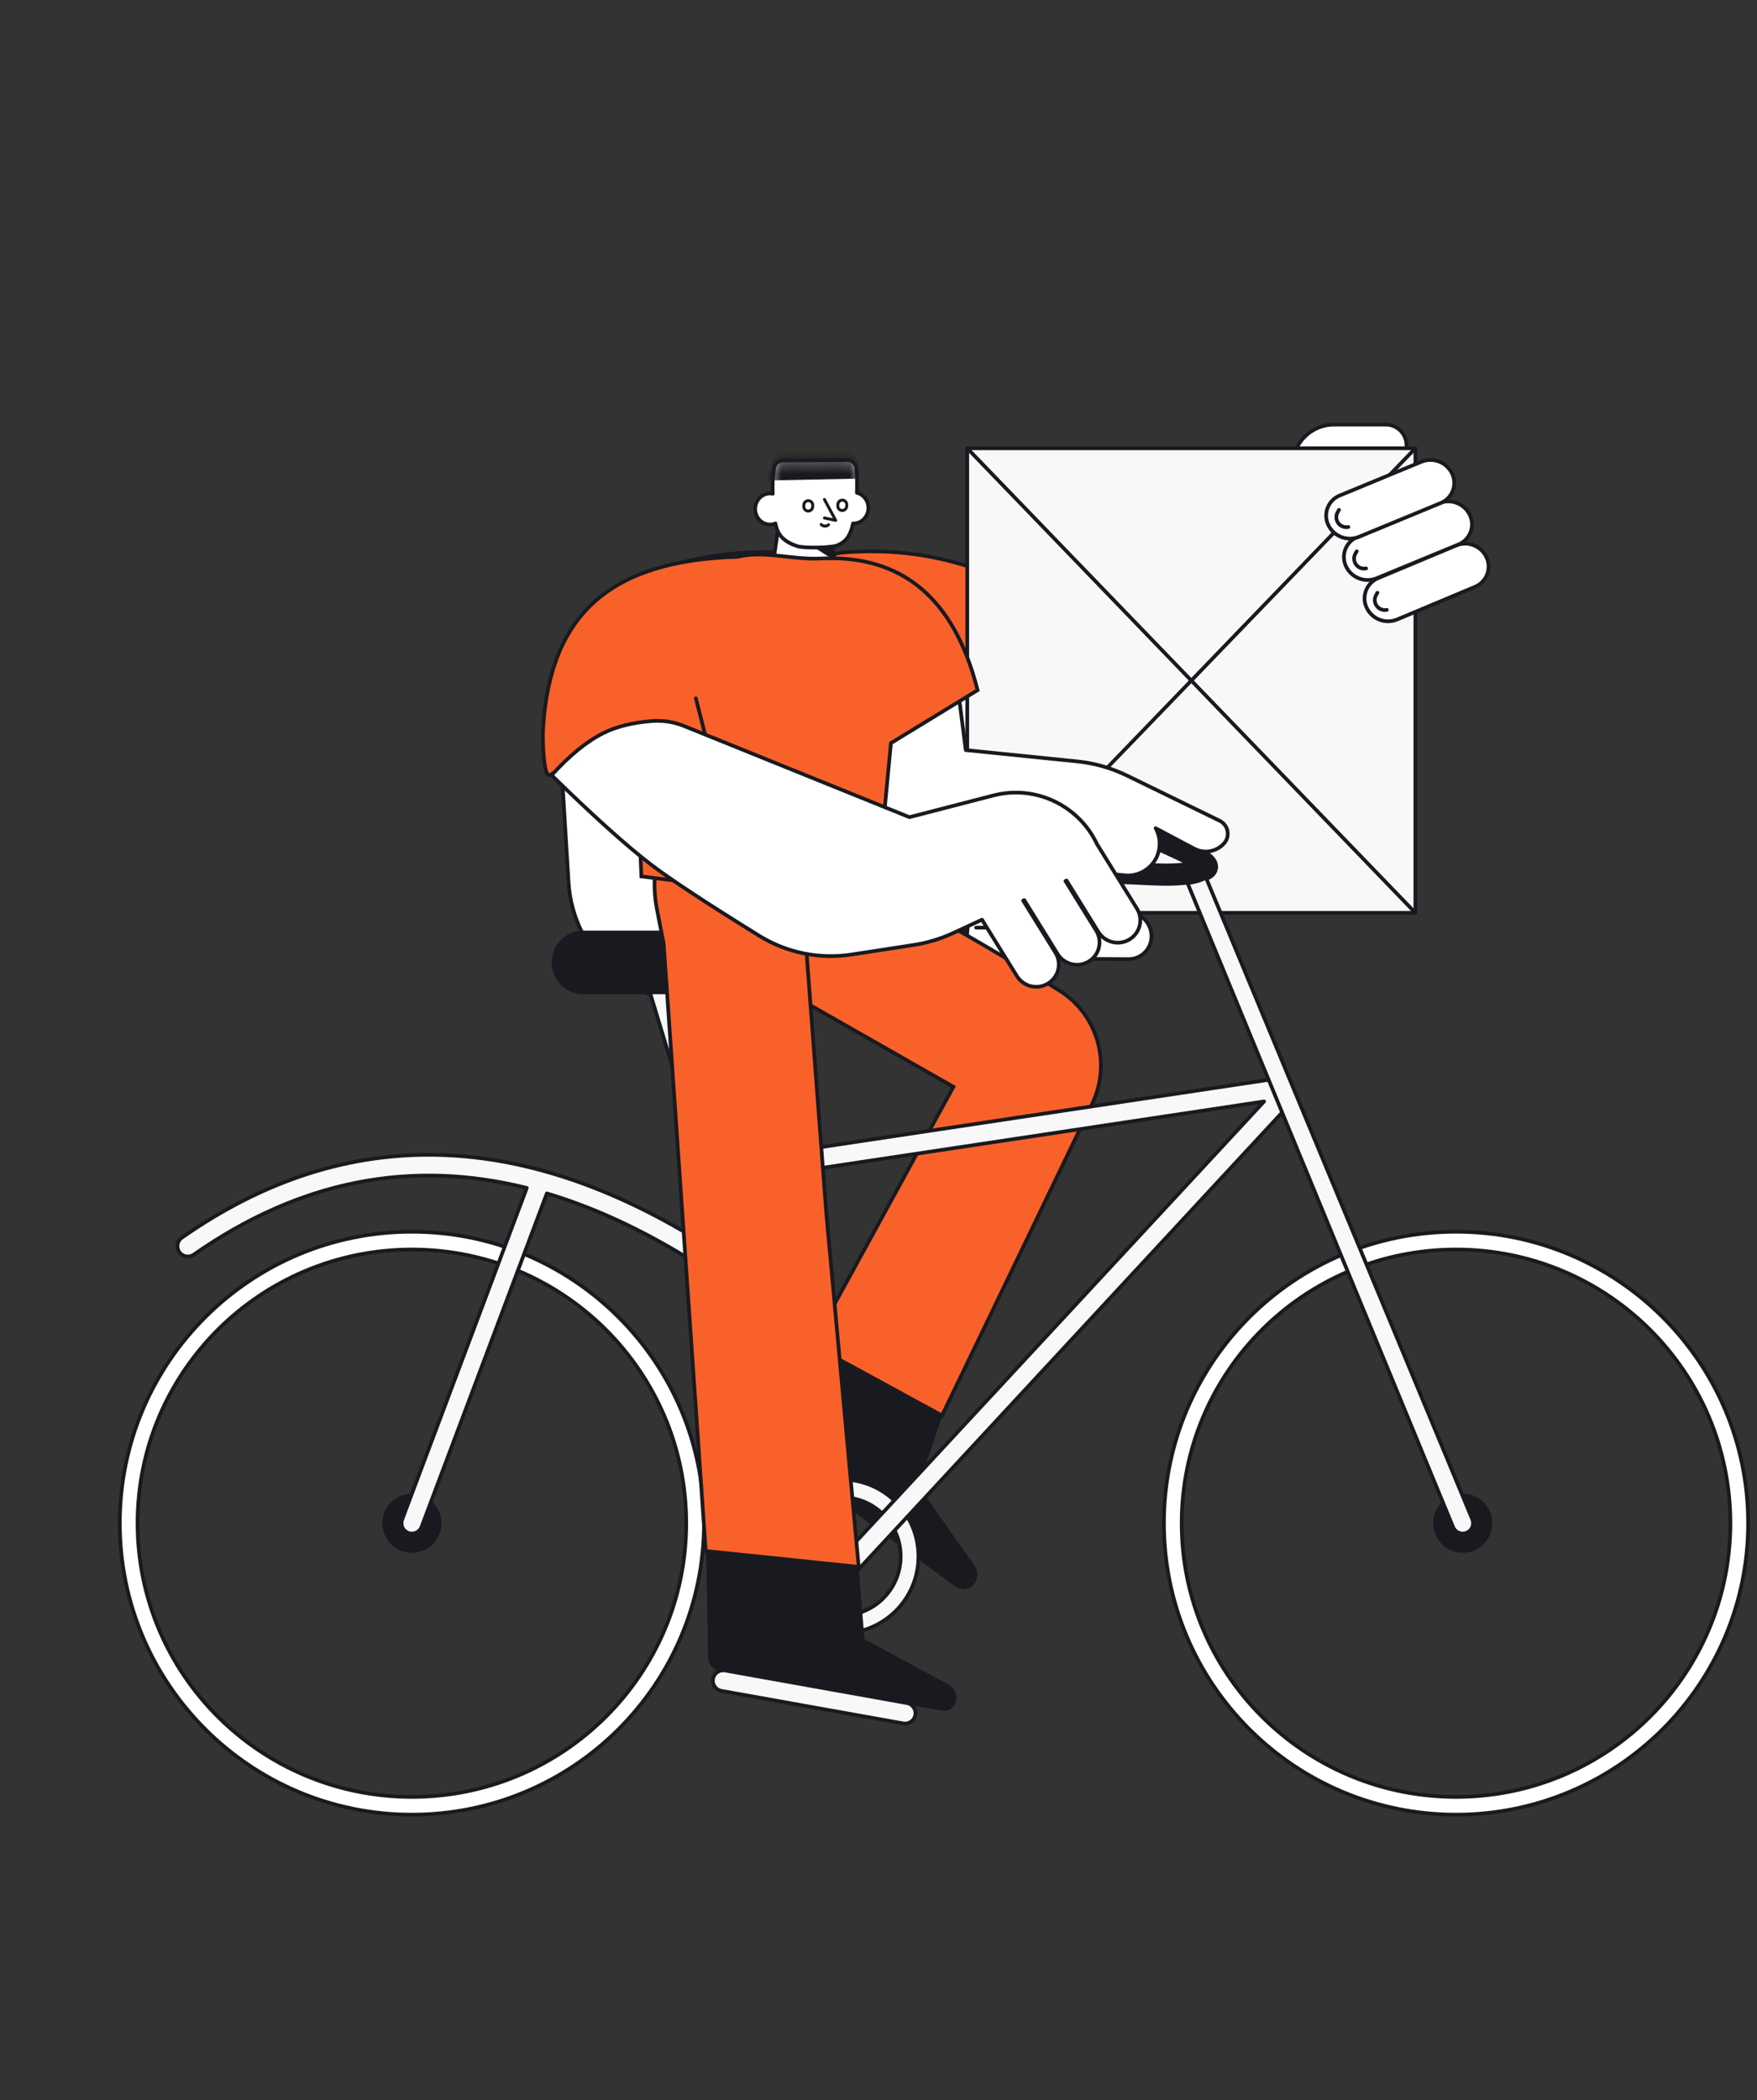
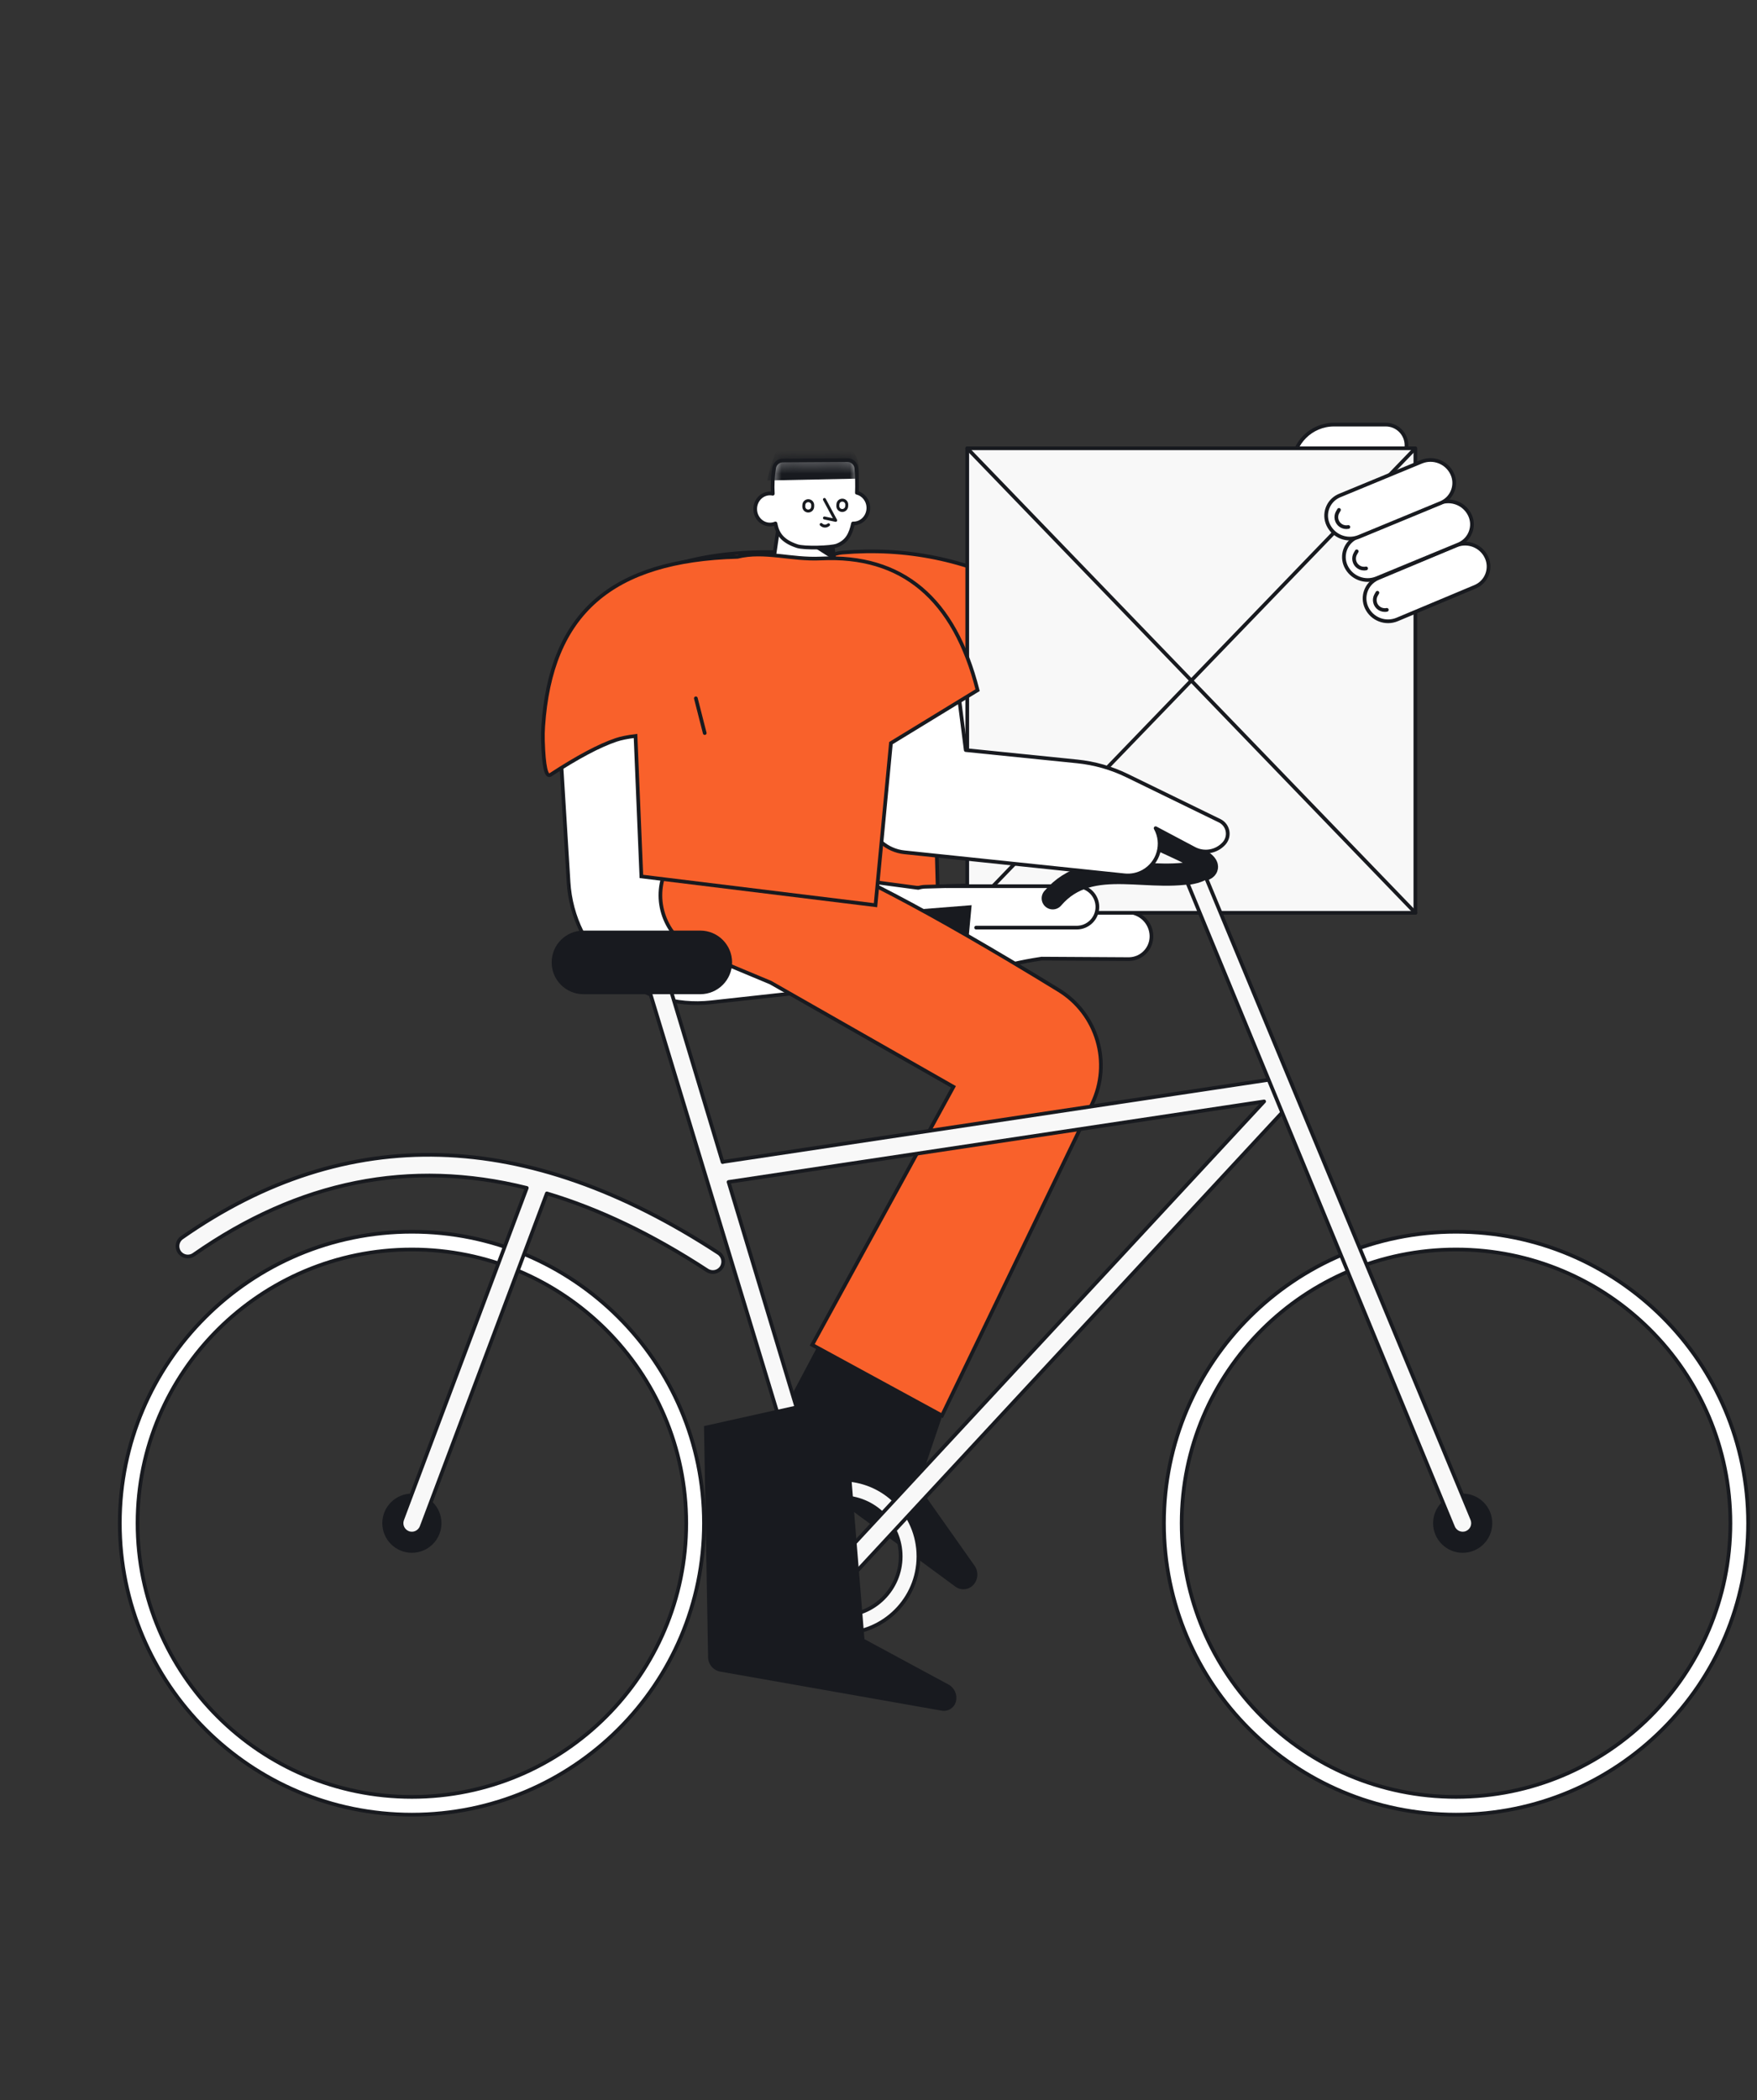
<svg xmlns="http://www.w3.org/2000/svg" width="154" height="184" viewBox="0 0 154 184" fill="none">
  <rect x="0" y="0" width="154" height="184" fill="#333333" stroke="none" />
  <path fill-rule="evenodd" clip-rule="evenodd" d="M78.608 51.271C76.35 52.445 75.176 55.002 75.759 57.48L75.835 57.804C76.509 60.668 78.46 63.065 81.128 64.306L91.934 69.334C95.484 70.985 99.589 70.943 103.105 69.221L110.754 65.473L110.775 65.541L122.192 59.853C122.904 59.499 123.212 58.648 122.893 57.92L118.49 47.884L117.229 48.57L120.14 44.723L120.145 44.716C120.878 43.739 120.68 42.353 119.703 41.62C118.722 40.883 117.329 41.078 116.589 42.057L109.226 51.79L97.577 58.647L86.127 51.554C83.846 50.141 80.989 50.033 78.608 51.271Z" fill="white" stroke="#181A1F" stroke-width="0.324" stroke-linecap="round" stroke-linejoin="round" />
  <path fill-rule="evenodd" clip-rule="evenodd" d="M89.704 51.657L81.796 63.519L82.185 77.778H61.509L59.164 63.591L47.683 63.734C49.412 51.749 58.346 46.993 72.758 48.714C73.147 48.543 73.502 48.444 73.824 48.417C79.398 47.941 84.691 49.022 89.704 51.657Z" fill="#F9612B" stroke="#181A1F" stroke-width="0.324" />
  <path fill-rule="evenodd" clip-rule="evenodd" d="M62.337 63.54L62.565 75.409L80.488 77.798C80.672 77.738 80.868 77.702 81.072 77.695L81.086 77.695L89.746 77.45C90.931 77.416 91.921 78.345 91.962 79.53C91.966 79.647 91.961 79.762 91.947 79.875L98.806 79.914C99.956 79.921 100.893 80.838 100.925 81.987C100.955 83.088 100.087 84.006 98.986 84.036C98.964 84.037 98.942 84.037 98.919 84.037L91.298 83.993C89.435 84.273 87.974 84.621 86.917 85.037C85.477 85.603 84.386 85.847 83.644 85.772C82.734 85.678 81.816 85.682 80.907 85.782L62.321 87.824C56.13 88.504 50.559 84.037 49.879 77.846C49.859 77.666 49.844 77.486 49.833 77.305L48.995 63.668L62.337 63.54Z" fill="white" stroke="#181A1F" stroke-width="0.324" stroke-linecap="round" stroke-linejoin="round" />
  <path fill-rule="evenodd" clip-rule="evenodd" d="M116.926 37.204H121.463C122.465 37.204 123.278 38.016 123.278 39.019C123.278 40.021 122.465 40.833 121.463 40.833H113.296C113.296 38.829 114.921 37.204 116.926 37.204Z" fill="white" stroke="#181A1F" stroke-width="0.324" stroke-linecap="round" stroke-linejoin="round" />
  <path d="M124.056 39.278H84.778V79.981H124.056V39.278Z" fill="#F8F8F8" stroke="#181A1F" stroke-width="0.324" stroke-linecap="round" stroke-linejoin="round" />
  <path fill-rule="evenodd" clip-rule="evenodd" d="M84.778 39.278L124.056 79.981L84.778 39.278ZM84.843 79.917L123.991 39.343L84.843 79.917Z" fill="white" />
  <path d="M84.843 79.917L123.991 39.343M84.778 39.278L124.056 79.981L84.778 39.278Z" stroke="#181A1F" stroke-width="0.324" stroke-linecap="round" stroke-linejoin="round" />
  <path fill-rule="evenodd" clip-rule="evenodd" d="M120.781 50.66L127.613 47.796C128.64 47.366 129.823 47.824 130.292 48.833C130.739 49.794 130.322 50.936 129.361 51.382C129.339 51.392 129.316 51.402 129.294 51.412L122.461 54.276C121.434 54.706 120.251 54.248 119.782 53.239C119.336 52.278 119.753 51.137 120.714 50.69C120.736 50.68 120.758 50.67 120.781 50.66Z" fill="white" stroke="#181A1F" stroke-width="0.324" stroke-linecap="round" stroke-linejoin="round" />
  <path fill-rule="evenodd" clip-rule="evenodd" d="M118.967 47.053L126.137 44.091C127.17 43.664 128.357 44.122 128.835 45.133C129.283 46.082 128.877 47.214 127.929 47.662C127.901 47.675 127.872 47.688 127.843 47.7L120.673 50.662C119.639 51.089 118.453 50.63 117.975 49.62C117.526 48.671 117.932 47.539 118.88 47.091C118.909 47.077 118.938 47.065 118.967 47.053Z" fill="white" stroke="#181A1F" stroke-width="0.324" stroke-linecap="round" stroke-linejoin="round" />
  <path fill-rule="evenodd" clip-rule="evenodd" d="M117.411 43.423L124.581 40.461C125.614 40.034 126.801 40.493 127.279 41.504C127.727 42.452 127.322 43.584 126.374 44.032C126.345 44.046 126.316 44.059 126.287 44.071L119.117 47.033C118.084 47.459 116.897 47.001 116.419 45.99C115.971 45.042 116.376 43.91 117.325 43.461C117.353 43.448 117.382 43.435 117.411 43.423Z" fill="white" stroke="#181A1F" stroke-width="0.324" stroke-linecap="round" stroke-linejoin="round" />
  <path d="M118.184 46.175C117.709 46.273 117.244 45.967 117.146 45.492C117.102 45.281 117.137 45.061 117.245 44.874L117.36 44.676" stroke="#181A1F" stroke-width="0.324" stroke-linecap="round" stroke-linejoin="round" />
  <path d="M119.74 49.804C119.265 49.903 118.8 49.597 118.701 49.122C118.658 48.91 118.693 48.691 118.801 48.504L118.916 48.306" stroke="#181A1F" stroke-width="0.324" stroke-linecap="round" stroke-linejoin="round" />
  <path d="M121.555 53.434C121.079 53.532 120.614 53.227 120.516 52.751C120.472 52.54 120.508 52.32 120.616 52.133L120.73 51.935" stroke="#181A1F" stroke-width="0.324" stroke-linecap="round" stroke-linejoin="round" />
  <path fill-rule="evenodd" clip-rule="evenodd" d="M82.963 77.648H94.37C95.373 77.648 96.185 78.461 96.185 79.463C96.185 80.465 95.373 81.278 94.37 81.278H85.556" fill="white" />
  <path d="M82.963 77.648H94.37C95.373 77.648 96.185 78.461 96.185 79.463C96.185 80.465 95.373 81.278 94.37 81.278H85.556" stroke="#181A1F" stroke-width="0.324" stroke-linecap="round" stroke-linejoin="round" />
  <path fill-rule="evenodd" clip-rule="evenodd" d="M73.112 48.92L72.756 46.057L68.352 45.356L67.861 48.677C68.673 49.752 69.618 50.261 70.697 50.205C71.776 50.148 72.581 49.72 73.112 48.92Z" fill="white" stroke="#181A1F" stroke-width="0.324" stroke-linecap="round" stroke-linejoin="round" />
-   <path fill-rule="evenodd" clip-rule="evenodd" d="M73.119 49.09L69.494 46.773L72.988 46.086L73.119 49.09Z" fill="#181A1F" />
+   <path fill-rule="evenodd" clip-rule="evenodd" d="M73.119 49.09L69.494 46.773L72.988 46.086L73.119 49.09" fill="#181A1F" />
  <path d="M74.278 40.314L68.616 40.349C68.237 40.351 67.914 40.627 67.853 41.001C67.731 41.751 67.692 42.504 67.736 43.261C67.656 43.244 67.573 43.236 67.488 43.236C66.772 43.236 66.192 43.845 66.192 44.597C66.192 45.349 66.772 45.958 67.488 45.958C67.658 45.958 67.82 45.924 67.968 45.862C68.139 46.765 68.561 47.413 69.86 47.847C70.497 48.061 72.853 47.991 73.362 47.794C74.241 47.453 74.561 46.809 74.768 45.864L74.779 45.864L74.815 45.865C75.531 45.865 76.111 45.255 76.111 44.504C76.111 43.857 75.682 43.316 75.106 43.177C75.133 42.486 75.117 41.77 75.058 41.029C75.025 40.624 74.685 40.312 74.278 40.314Z" fill="white" />
  <path d="M74.278 40.314L68.616 40.349C68.237 40.351 67.914 40.627 67.853 41.001C67.731 41.751 67.692 42.504 67.736 43.261C67.656 43.244 67.573 43.236 67.488 43.236C66.772 43.236 66.192 43.845 66.192 44.597C66.192 45.349 66.772 45.958 67.488 45.958C67.658 45.958 67.82 45.924 67.968 45.862C68.139 46.765 68.561 47.413 69.86 47.847C70.497 48.061 72.853 47.991 73.362 47.794C74.241 47.453 74.561 46.809 74.768 45.864L74.779 45.864L74.815 45.865C75.531 45.865 76.111 45.255 76.111 44.504C76.111 43.857 75.682 43.316 75.106 43.177C75.133 42.486 75.117 41.77 75.058 41.029C75.025 40.624 74.685 40.312 74.278 40.314Z" fill="white" stroke="#181A1F" stroke-width="0.324" stroke-linecap="round" stroke-linejoin="round" />
  <mask id="mask0" mask-type="alpha" maskUnits="userSpaceOnUse" x="66" y="40" width="11" height="9">
    <path d="M74.278 40.314L68.616 40.349C68.237 40.351 67.914 40.627 67.853 41.001C67.731 41.751 67.692 42.504 67.736 43.26C67.656 43.244 67.573 43.236 67.488 43.236C66.772 43.236 66.192 43.845 66.192 44.597C66.192 45.349 66.772 45.958 67.488 45.958C67.658 45.958 67.82 45.924 67.968 45.862C68.139 46.765 68.561 47.413 69.86 47.847C70.497 48.061 72.853 47.991 73.362 47.794C74.241 47.453 74.561 46.809 74.768 45.864L74.779 45.864L74.815 45.865C75.531 45.865 76.111 45.255 76.111 44.504C76.111 43.857 75.682 43.316 75.106 43.177C75.133 42.486 75.117 41.77 75.058 41.029C75.025 40.623 74.685 40.312 74.278 40.314Z" fill="white" stroke="black" stroke-width="0.324" stroke-linecap="round" stroke-linejoin="round" />
  </mask>
  <g mask="url(#mask0)">
    <path fill-rule="evenodd" clip-rule="evenodd" d="M67.248 42.1L75.252 41.936C75.459 40.327 74.951 39.322 73.727 38.923C71.892 38.323 69.297 37.314 68.524 38.557C68.008 39.385 67.583 40.567 67.248 42.1Z" fill="#181A1F" />
  </g>
  <path fill-rule="evenodd" clip-rule="evenodd" d="M70.859 43.87C71.074 43.877 71.242 44.057 71.234 44.272L71.23 44.402C71.222 44.616 71.042 44.784 70.827 44.777C70.613 44.769 70.445 44.589 70.452 44.374L70.457 44.245C70.464 44.03 70.644 43.862 70.859 43.87ZM73.842 43.822C74.057 43.829 74.225 44.009 74.217 44.224L74.213 44.353C74.205 44.568 74.025 44.736 73.81 44.729C73.596 44.721 73.428 44.541 73.435 44.326L73.44 44.197C73.447 43.982 73.627 43.814 73.842 43.822Z" stroke="#181A1F" stroke-width="0.259" stroke-linecap="round" stroke-linejoin="round" />
  <path d="M71.974 45.956C72.184 46.136 72.4 46.144 72.622 45.979" stroke="#181A1F" stroke-width="0.259" stroke-linecap="round" stroke-linejoin="round" />
  <path d="M72.261 43.762L73.246 45.593L72.262 45.385" stroke="#181A1F" stroke-width="0.259" stroke-linecap="round" stroke-linejoin="round" />
  <g clip-path="url(#clip0)">
    <path fill-rule="evenodd" clip-rule="evenodd" d="M58.746 82.793L84.543 85.96L85.163 79.311L59.313 81.361L58.746 82.793Z" fill="#181A1F" />
    <path fill-rule="evenodd" clip-rule="evenodd" d="M85.321 138.858C84.914 139.311 84.23 139.381 83.74 139.02L67.019 126.713L76.676 108.5L87.237 110.338L80.5 130.213L85.419 137.185C85.781 137.697 85.74 138.392 85.321 138.858Z" fill="#181A1F" />
    <path fill-rule="evenodd" clip-rule="evenodd" d="M92.797 86.754C94.491 87.793 95.654 89.389 96.178 91.173C96.702 92.957 96.587 94.928 95.725 96.718L82.567 124.026L71.192 117.833L83.567 95.225L67.541 86.094L61.223 83.457C59.84 82.879 58.822 81.796 58.293 80.511C57.765 79.226 57.727 77.74 58.305 76.356C58.525 75.829 58.827 75.34 59.2 74.907C60.055 73.914 61.089 73.152 62.826 73.01C64.278 72.892 66.209 73.201 68.913 74.146C73.805 75.856 81.2 79.641 92.797 86.754Z" fill="#F9612B" stroke="#181A1F" stroke-width="0.324" />
    <path d="M99.174 70.271C91.271 70.546 108.313 75.355 105.467 76.226C101.021 77.586 95.647 74.76 92.272 78.709" stroke="#181A1F" stroke-width="1.944" stroke-linecap="round" stroke-linejoin="round" />
    <path fill-rule="evenodd" clip-rule="evenodd" d="M77.315 52.202L79.09 52.316C81.339 52.46 83.17 54.179 83.456 56.414L84.648 65.722L94.416 66.714C95.934 66.868 97.414 67.29 98.785 67.958L106.9 71.913C107.529 72.22 107.79 72.978 107.484 73.606C107.432 73.713 107.366 73.811 107.287 73.899C106.626 74.633 105.55 74.824 104.677 74.361L101.289 72.565C102.039 73.909 101.557 75.607 100.212 76.357C99.711 76.636 99.136 76.754 98.565 76.695L79.265 74.678C77.72 74.517 76.45 73.391 76.104 71.876L72.733 57.111C72.441 55.834 72.821 54.497 73.741 53.564C74.678 52.613 75.982 52.116 77.315 52.202Z" fill="white" stroke="#181A1F" stroke-width="0.324" stroke-linecap="round" stroke-linejoin="round" />
    <path fill-rule="evenodd" clip-rule="evenodd" d="M127.62 107.924C141.759 107.924 153.222 119.357 153.222 133.461C153.222 147.565 141.759 158.998 127.62 158.998C113.481 158.998 102.018 147.565 102.018 133.461C102.018 119.357 113.481 107.924 127.62 107.924ZM127.62 109.48C114.339 109.48 103.574 120.217 103.574 133.461C103.574 146.705 114.339 157.443 127.62 157.443C140.901 157.443 151.667 146.705 151.667 133.461C151.667 120.217 140.901 109.48 127.62 109.48Z" fill="white" stroke="#181A1F" stroke-width="0.324" stroke-linecap="round" stroke-linejoin="round" />
    <path fill-rule="evenodd" clip-rule="evenodd" d="M36.102 107.924C50.241 107.924 61.704 119.357 61.704 133.461C61.704 147.565 50.241 158.998 36.102 158.998C21.963 158.998 10.5 147.565 10.5 133.461C10.5 119.357 21.963 107.924 36.102 107.924ZM36.102 109.48C22.821 109.48 12.056 120.217 12.056 133.461C12.056 146.705 22.821 157.443 36.102 157.443C49.383 157.443 60.148 146.705 60.148 133.461C60.148 120.217 49.383 109.48 36.102 109.48Z" fill="white" stroke="#181A1F" stroke-width="0.324" stroke-linecap="round" stroke-linejoin="round" />
    <path fill-rule="evenodd" clip-rule="evenodd" d="M73.759 129.63C77.482 129.63 80.5 132.648 80.5 136.37C80.5 140.093 77.482 143.111 73.759 143.111C70.037 143.111 67.019 140.093 67.019 136.37C67.019 132.648 70.037 129.63 73.759 129.63ZM73.759 131.185C70.896 131.185 68.574 133.507 68.574 136.37C68.574 139.234 70.896 141.556 73.759 141.556C76.623 141.556 78.944 139.234 78.944 136.37C78.944 133.507 76.623 131.185 73.759 131.185Z" fill="#F8F8F8" stroke="#181A1F" stroke-width="0.324" stroke-linecap="round" stroke-linejoin="round" />
    <path fill-rule="evenodd" clip-rule="evenodd" d="M36.102 130.868C37.534 130.868 38.694 132.029 38.694 133.461C38.694 134.893 37.534 136.054 36.102 136.054C34.67 136.054 33.509 134.893 33.509 133.461C33.509 132.029 34.67 130.868 36.102 130.868ZM36.102 132.424C35.529 132.424 35.065 132.888 35.065 133.461C35.065 134.034 35.529 134.498 36.102 134.498C36.675 134.498 37.139 134.034 37.139 133.461C37.139 132.888 36.675 132.424 36.102 132.424Z" fill="#181A1F" />
    <path fill-rule="evenodd" clip-rule="evenodd" d="M128.204 130.868C129.636 130.868 130.796 132.029 130.796 133.461C130.796 134.893 129.636 136.054 128.204 136.054C126.772 136.054 125.611 134.893 125.611 133.461C125.611 132.029 126.772 130.868 128.204 130.868ZM128.204 132.424C127.631 132.424 127.167 132.888 127.167 133.461C127.167 134.034 127.631 134.498 128.204 134.498C128.776 134.498 129.241 134.034 129.241 133.461C129.241 132.888 128.776 132.424 128.204 132.424Z" fill="#181A1F" />
    <path fill-rule="evenodd" clip-rule="evenodd" d="M56.579 82.762C56.121 82.936 55.886 83.442 56.043 83.903L72.587 138.451C72.823 139.069 73.617 139.233 74.078 138.769L74.101 138.745L113.054 96.745C113.314 96.465 113.363 96.064 113.209 95.739C113.287 95.575 113.317 95.385 113.283 95.193C113.198 94.71 112.745 94.383 112.263 94.451L112.232 94.456L63.464 101.787C63.419 101.795 63.375 101.806 63.334 101.82L57.75 83.287C57.572 82.819 57.048 82.584 56.579 82.762ZM110.801 96.506L73.764 136.439L63.859 103.562L110.801 96.506Z" fill="#F8F8F8" stroke="#181A1F" stroke-width="0.324" stroke-linecap="round" stroke-linejoin="round" />
    <path fill-rule="evenodd" clip-rule="evenodd" d="M15.943 108.443C15.532 108.73 15.432 109.296 15.719 109.707C16.006 110.117 16.572 110.217 16.983 109.93C26.204 103.483 35.916 101.53 46.173 104.085L35.252 133.142L35.242 133.172C35.086 133.633 35.324 134.138 35.783 134.311C36.252 134.487 36.775 134.249 36.951 133.78L47.931 104.565C52.506 105.926 57.189 108.173 61.985 111.307C62.404 111.582 62.967 111.464 63.241 111.044C63.515 110.625 63.398 110.062 62.978 109.788C46.154 98.791 30.414 98.326 15.943 108.443Z" fill="#F8F8F8" stroke="#181A1F" stroke-width="0.324" stroke-linecap="round" stroke-linejoin="round" />
    <path fill-rule="evenodd" clip-rule="evenodd" d="M105.708 76.911C105.416 77.047 105.18 77.141 105 77.195C104.82 77.248 104.518 77.312 104.093 77.389L127.366 133.809C127.558 134.272 128.089 134.491 128.552 134.299C129.005 134.111 129.224 133.598 129.053 133.143L129.042 133.113L105.708 76.911Z" fill="#F8F8F8" stroke="#181A1F" stroke-width="0.324" stroke-linecap="round" stroke-linejoin="round" />
    <path d="M51.139 81.537H61.38C62.919 81.537 64.167 82.785 64.167 84.324C64.167 85.863 62.919 87.111 61.38 87.111H51.139C49.6 87.111 48.352 85.863 48.352 84.324C48.352 82.785 49.6 81.537 51.139 81.537Z" fill="#181A1F" />
    <path fill-rule="evenodd" clip-rule="evenodd" d="M83.789 149.071C83.654 149.629 83.108 149.986 82.543 149.887L63.135 146.465C62.524 146.357 62.075 145.831 62.064 145.211L61.704 124.953L74.029 122.209L75.768 143.62L83.13 147.594C83.66 147.88 83.93 148.486 83.789 149.071Z" fill="#181A1F" />
-     <path fill-rule="evenodd" clip-rule="evenodd" d="M65.863 69.225C66.253 69.588 66.562 70.03 66.769 70.521L70.356 79.019L72.423 106.272C72.428 106.34 72.434 106.409 72.441 106.477L75.265 137.291L61.856 135.899L58.17 82.683L57.587 79.7C56.863 75.999 57.955 72.176 60.524 69.416C61.235 68.652 62.188 68.249 63.154 68.215C64.12 68.18 65.1 68.514 65.863 69.225Z" fill="#F9612B" stroke="#181A1F" stroke-width="0.324" />
-     <path fill-rule="evenodd" clip-rule="evenodd" d="M62.496 147.099C62.583 146.616 63.039 146.291 63.522 146.361L63.553 146.366L79.491 149.218C79.986 149.307 80.315 149.778 80.226 150.271C80.139 150.754 79.683 151.079 79.2 151.009L79.169 151.004L63.231 148.152C62.736 148.064 62.407 147.592 62.496 147.099Z" fill="#F8F8F8" stroke="#181A1F" stroke-width="0.324" stroke-linecap="round" stroke-linejoin="round" />
    <path fill-rule="evenodd" clip-rule="evenodd" d="M71.944 48.935C79.074 48.59 83.654 52.435 85.685 60.472L78.089 65.112L76.738 79.312L56.216 76.792L55.703 64.483C54.992 64.571 54.426 64.686 54.004 64.828C52.522 65.328 50.602 66.349 48.246 67.89C47.876 68.132 47.657 67.153 47.589 64.954L47.587 64.886C47.575 64.469 47.583 64.053 47.611 63.637C48.276 53.757 53.581 49.097 64.641 48.789C67.014 48.213 69.343 49.061 71.944 48.935Z" fill="#F9612B" stroke="#181A1F" stroke-width="0.324" />
-     <path fill-rule="evenodd" clip-rule="evenodd" d="M59.952 63.612L79.71 71.6L87.072 69.698C90.792 68.736 94.579 70.605 96.152 73.962L99.651 79.61C100.219 80.526 99.937 81.73 99.02 82.298C99.014 82.302 99.008 82.305 99.002 82.309C98.065 82.875 96.848 82.582 96.272 81.652L93.484 77.153L93.387 77.197L96.08 81.543C96.648 82.459 96.365 83.663 95.448 84.231L95.43 84.242C94.493 84.808 93.276 84.515 92.7 83.585L89.777 78.868L89.68 78.913L92.508 83.475C93.076 84.392 92.793 85.595 91.876 86.163L91.858 86.175C90.921 86.741 89.704 86.448 89.128 85.517L86.071 80.584L83.549 81.751C82.445 82.262 81.275 82.615 80.073 82.8L74.632 83.636C71.826 84.067 68.959 83.484 66.545 81.99C61.851 79.086 58.659 76.984 56.969 75.682C54.859 74.058 51.986 71.473 48.352 67.926C49.907 66.198 51.42 64.966 52.889 64.231C54.018 63.667 55.427 63.316 57.116 63.179C58.082 63.1 59.053 63.248 59.952 63.612Z" fill="white" stroke="#181A1F" stroke-width="0.324" stroke-linecap="round" stroke-linejoin="round" />
    <path d="M61.769 64.231L60.991 61.185" stroke="#181A1F" stroke-width="0.324" stroke-linecap="round" stroke-linejoin="round" />
  </g>
  <defs>
    <clipPath id="clip0">
      <rect width="152.963" height="183.426" fill="white" transform="translate(0.518)" />
    </clipPath>
  </defs>
</svg>